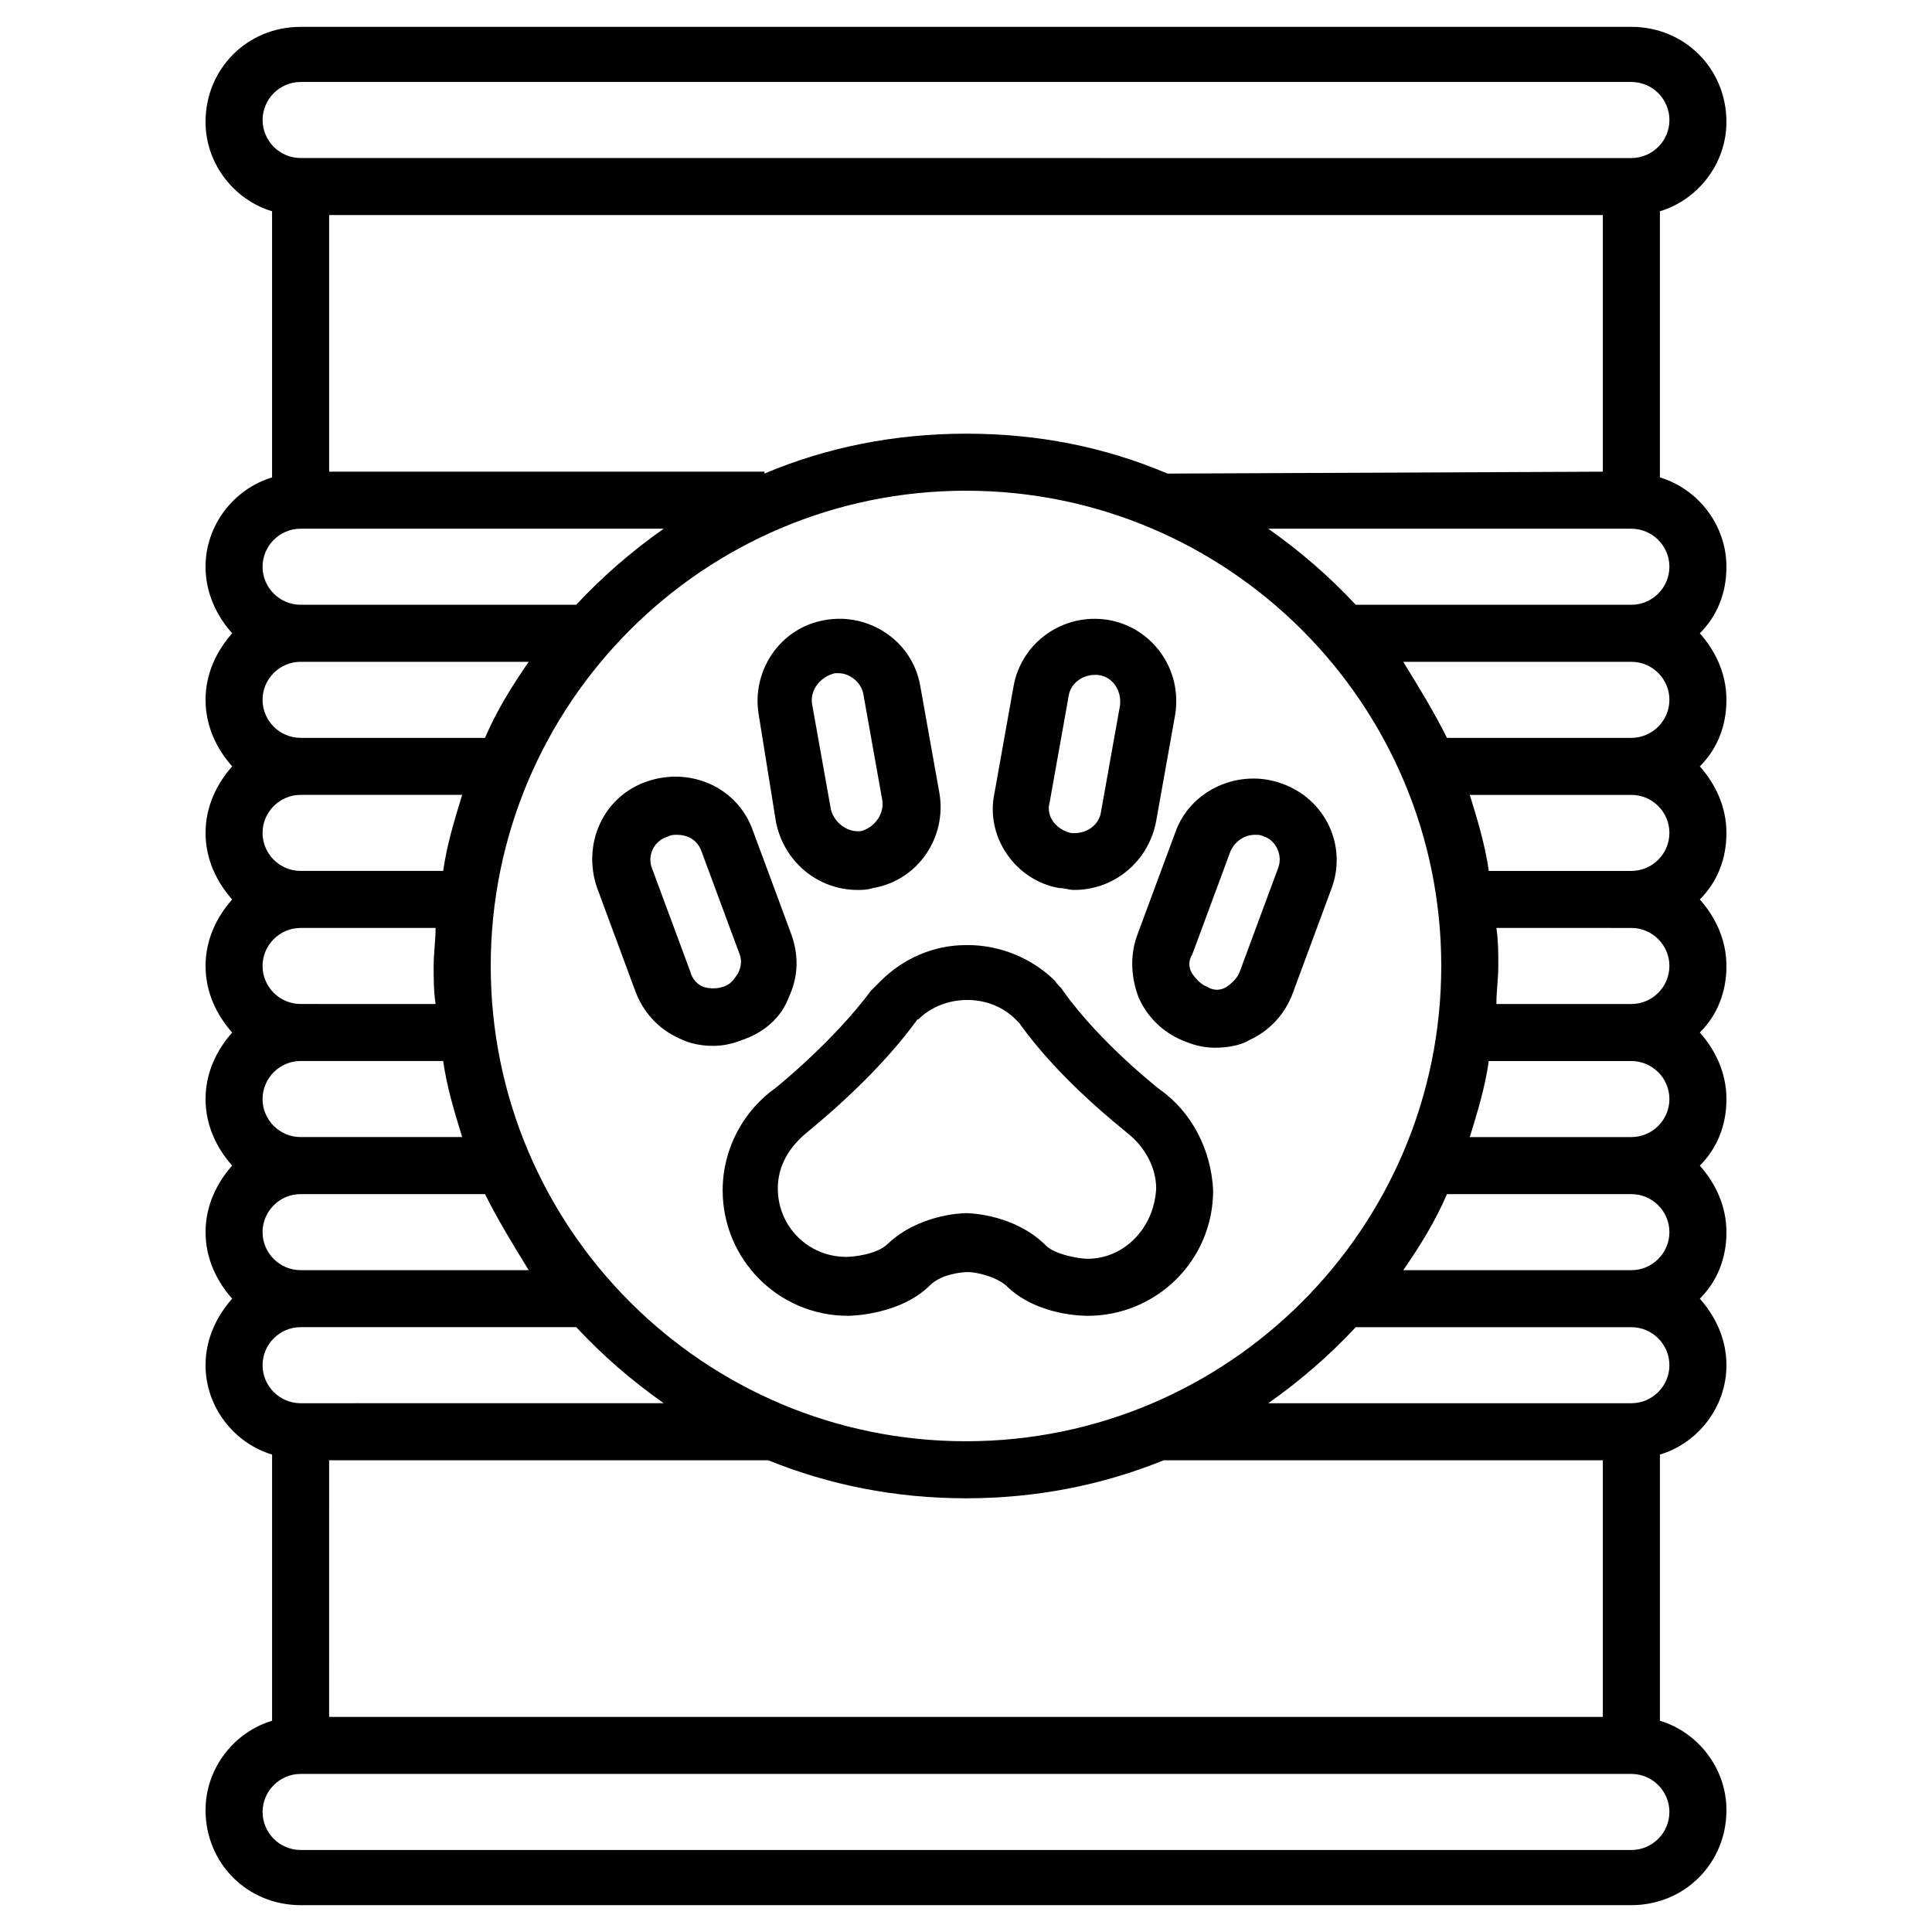
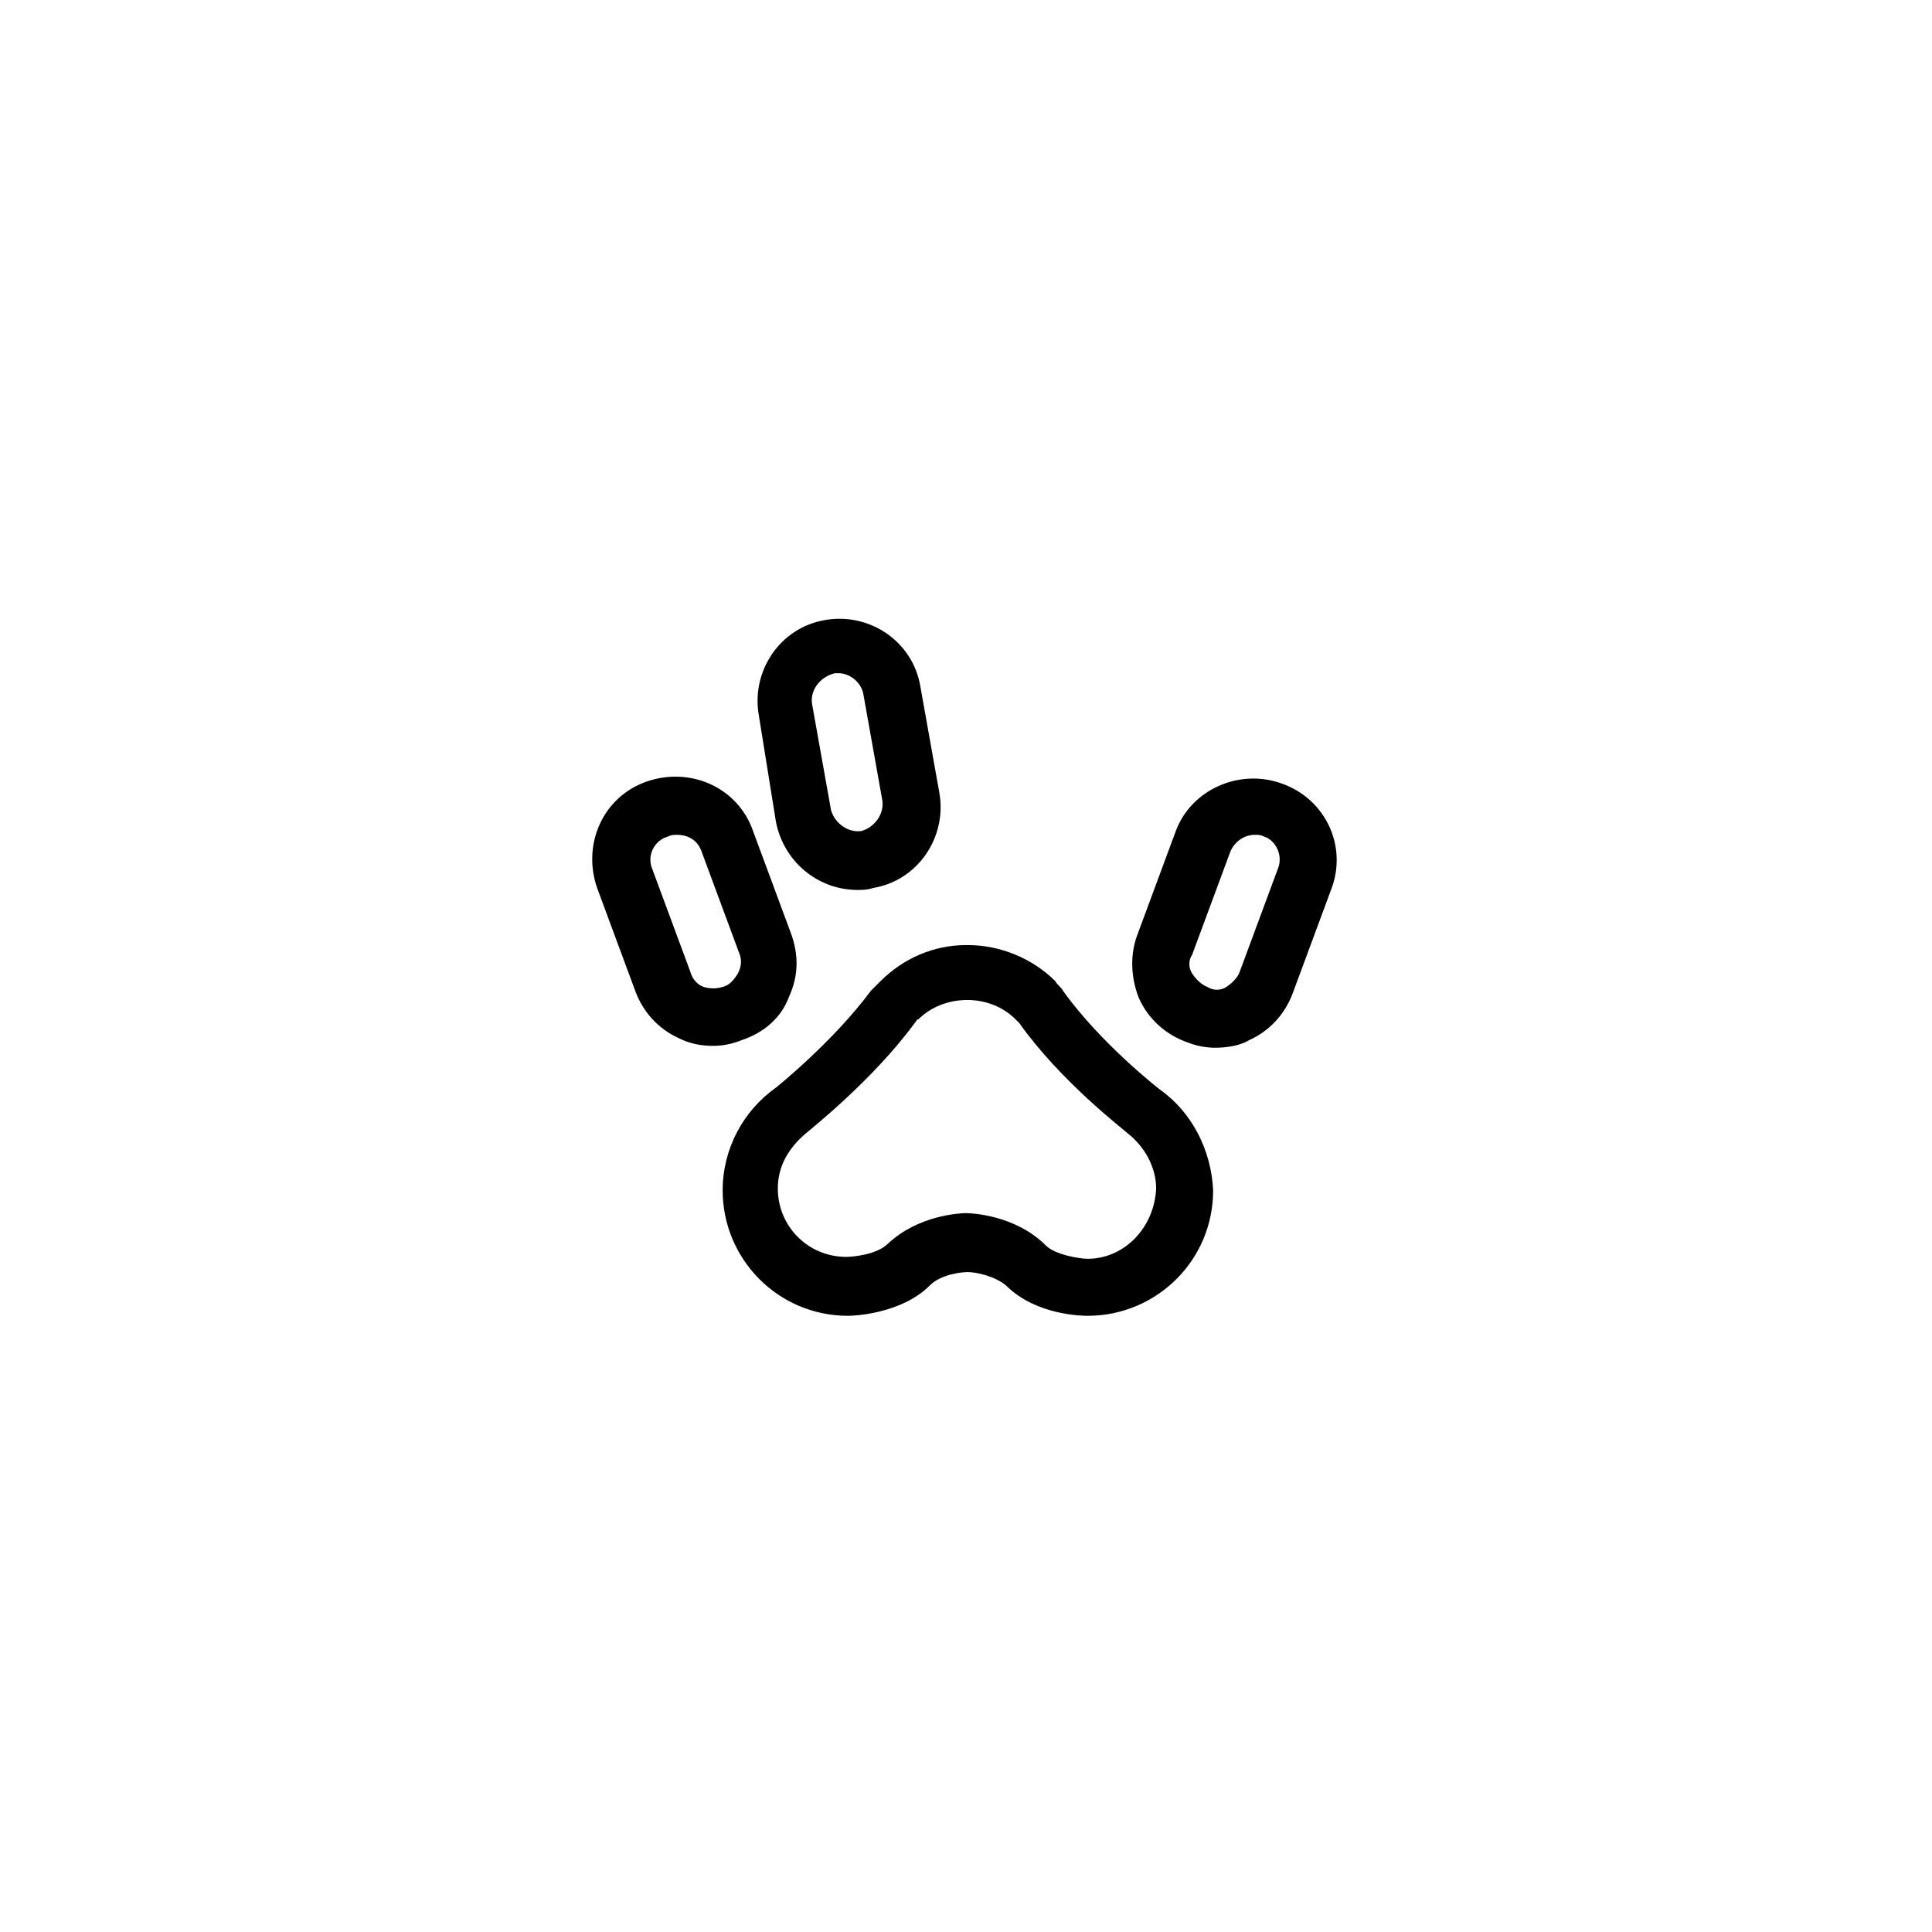
<svg xmlns="http://www.w3.org/2000/svg" fill="#000000" width="800px" height="800px" version="1.1" viewBox="144 144 512 512">
  <g>
-     <path d="m583.89 270.52v-70.535c10.078-3.023 17.633-12.594 17.633-23.68 0-14.105-11.082-25.191-25.191-25.191l-352.67 0.004c-14.105 0-25.191 11.082-25.191 25.191 0 11.082 7.559 20.656 17.633 23.68v70.535c-10.078 3.023-17.633 12.594-17.633 23.68 0 7.055 3.023 13.098 7.055 17.633-4.031 4.531-7.051 10.574-7.051 17.629 0 7.055 3.023 13.098 7.055 17.633-4.035 4.535-7.055 10.582-7.055 17.633 0 7.055 3.023 13.098 7.055 17.633-4.035 4.535-7.055 10.582-7.055 17.637s3.023 13.098 7.055 17.633c-4.035 4.535-7.055 10.578-7.055 17.633s3.023 13.098 7.055 17.633c-4.035 4.535-7.055 10.578-7.055 17.633s3.023 13.098 7.055 17.633c-4.035 4.535-7.055 10.582-7.055 17.633 0 11.082 7.559 20.656 17.633 23.68v70.535c-10.078 3.023-17.633 12.594-17.633 23.68 0 14.105 11.082 25.191 25.191 25.191h352.67c14.105 0 25.191-11.082 25.191-25.191 0-11.082-7.559-20.656-17.633-23.68v-70.535c10.078-3.023 17.633-12.594 17.633-23.68 0-7.055-3.023-13.098-7.055-17.633 4.535-4.535 7.055-10.578 7.055-17.633s-3.023-13.098-7.055-17.633c4.535-4.535 7.055-10.578 7.055-17.633s-3.023-13.098-7.055-17.633c4.535-4.535 7.055-10.578 7.055-17.633s-3.023-13.098-7.055-17.633c4.535-4.535 7.055-10.578 7.055-17.633s-3.023-13.098-7.055-17.633c4.535-4.535 7.055-10.578 7.055-17.633s-3.023-13.098-7.055-17.633c4.535-4.535 7.055-10.578 7.055-17.633-0.004-11.09-7.562-20.66-17.637-23.684zm-370.3-94.715c0-5.543 4.535-10.078 10.078-10.078h352.67c5.543 0 10.078 4.535 10.078 10.078 0 5.543-4.535 10.078-10.078 10.078l-352.67-0.004c-5.539 0-10.074-4.535-10.074-10.074zm134.01 355.18c16.121 6.551 33.754 10.078 52.395 10.078s36.273-3.527 52.395-10.078h116.38v68.016h-337.55l0.004-68.016zm52.398-5.039c-69.527 0-125.95-56.426-125.95-125.95s56.426-125.95 125.95-125.95 125.95 56.426 125.95 125.95c-0.004 69.527-56.43 125.95-125.95 125.95zm53.402-256.44c-16.625-7.055-34.258-10.578-53.402-10.578-18.641 0-36.777 3.527-53.402 10.578l-0.004-0.504h-115.37v-68.016h337.55v68.016zm-229.74 14.609h96.227c-8.566 6.047-16.121 12.594-23.176 20.152h-73.051c-5.543 0-10.078-4.535-10.078-10.078 0.004-5.539 4.539-10.074 10.078-10.074zm0 35.27h60.457c-4.535 6.551-8.566 13.098-11.586 20.152h-48.871c-5.543 0-10.078-4.535-10.078-10.078 0.004-5.543 4.539-10.074 10.078-10.074zm0 35.266h42.824c-2.016 6.551-4.031 13.098-5.039 20.152h-37.785c-5.543 0-10.078-4.535-10.078-10.078 0.004-5.539 4.539-10.074 10.078-10.074zm0 35.266h35.77c0 3.527-0.504 6.551-0.504 10.078s0 6.551 0.504 10.078l-35.77-0.004c-5.543 0-10.078-4.535-10.078-10.078 0.004-5.539 4.539-10.074 10.078-10.074zm0 35.266h37.785c1.008 7.055 3.023 13.602 5.039 20.152h-42.824c-5.543 0-10.078-4.535-10.078-10.078 0.004-5.539 4.539-10.074 10.078-10.074zm0 35.27h48.871c3.527 7.055 7.559 13.602 11.586 20.152h-60.457c-5.543 0-10.078-4.535-10.078-10.078 0.004-5.543 4.539-10.074 10.078-10.074zm-10.074 45.34c0-5.543 4.535-10.078 10.078-10.078h73.051c7.055 7.559 14.609 14.105 23.176 20.152l-96.23 0.004c-5.539 0-10.074-4.535-10.074-10.078zm372.82 118.4c0 5.543-4.535 10.078-10.078 10.078l-352.66-0.004c-5.543 0-10.078-4.535-10.078-10.078 0-5.543 4.535-10.078 10.078-10.078h352.67c5.543 0.004 10.074 4.539 10.074 10.082zm-10.074-108.32h-96.227c8.566-6.047 16.121-12.594 23.176-20.152h73.051c5.543 0 10.078 4.535 10.078 10.078-0.004 5.539-4.535 10.074-10.078 10.074zm0-35.266h-60.457c4.535-6.551 8.566-13.098 11.586-20.152h48.871c5.543 0 10.078 4.535 10.078 10.078-0.004 5.539-4.535 10.074-10.078 10.074zm0-35.27h-42.824c2.016-6.551 4.031-13.098 5.039-20.152h37.785c5.543 0 10.078 4.535 10.078 10.078-0.004 5.543-4.535 10.074-10.078 10.074zm0-35.266h-35.77c0-3.527 0.504-6.551 0.504-10.078s0-6.551-0.504-10.078l35.77 0.004c5.543 0 10.078 4.535 10.078 10.078-0.004 5.539-4.535 10.074-10.078 10.074zm0-35.266h-37.785c-1.008-7.055-3.023-13.602-5.039-20.152h42.824c5.543 0 10.078 4.535 10.078 10.078-0.004 5.539-4.535 10.074-10.078 10.074zm0-35.266h-48.871c-3.527-7.055-7.559-13.602-11.586-20.152h60.457c5.543 0 10.078 4.535 10.078 10.078-0.004 5.539-4.535 10.074-10.078 10.074zm0-35.27h-73.051c-7.055-7.559-14.609-14.105-23.176-20.152h96.227c5.543 0 10.078 4.535 10.078 10.078-0.004 5.543-4.535 10.074-10.078 10.074z" />
    <path d="m451.39 432.75s-15.617-12.09-25.695-26.199c-0.504-1.008-1.512-1.512-2.016-2.519-6.047-6.047-14.609-9.574-23.176-9.574h-0.504c-8.566 0-16.625 3.527-22.672 9.574-0.504 0.504-1.512 1.512-2.519 2.519-10.078 13.602-25.191 25.695-25.191 25.695-8.566 6.047-14.105 16.121-14.105 27.207 0 18.137 14.609 33.25 33.25 33.25 1.512 0 14.105-0.504 21.664-8.062 3.023-3.023 8.566-3.527 10.078-3.527 2.016 0 7.055 1.008 10.078 3.527 8.062 8.062 20.656 8.062 21.664 8.062 18.137 0 33.25-14.609 33.25-33.25-0.504-10.582-5.539-20.656-14.105-26.703zm-19.145 44.84c-2.016 0-8.566-1.008-11.082-3.527-8.062-8.062-19.648-8.566-21.16-8.566s-12.594 0.504-20.656 8.062c-3.023 3.023-9.574 3.527-11.082 3.527-10.078 0-18.137-8.062-18.137-18.137 0-6.047 3.023-11.082 8.062-15.113 0.504-0.504 17.129-13.602 28.215-28.719 0.504-0.504 0.504-1.008 1.008-1.008 6.551-6.551 18.641-7.055 25.695 0l1.008 1.008c11.082 15.617 27.711 28.215 28.719 29.223 4.535 3.527 7.559 9.07 7.559 14.609-0.516 10.578-8.574 18.641-18.148 18.641z" />
-     <path d="m424.68 379.34c1.512 0 2.519 0.504 4.031 0.504 10.578 0 19.648-7.559 21.664-18.137l5.039-28.215c2.016-12.09-6.047-23.176-17.633-25.191-12.09-2.016-23.176 6.047-25.191 17.633l-5.039 28.215c-2.519 11.586 5.543 23.176 17.129 25.191zm-2.516-22.672 5.039-28.215c0.504-3.527 4.031-6.047 8.062-5.543 3.527 0.504 6.047 4.031 5.543 8.062l-5.039 28.215c-0.504 3.527-4.031 6.047-8.062 5.543-4.035-1.012-6.551-4.535-5.543-8.062z" />
    <path d="m483.63 351.63c-11.082-4.031-24.184 1.512-28.215 13.098l-10.078 27.207c-2.016 5.543-1.512 11.586 0.504 16.625 2.519 5.543 7.055 9.574 12.594 11.586 2.519 1.008 5.039 1.512 7.559 1.512 3.023 0 6.551-0.504 9.07-2.016 5.543-2.519 9.574-7.055 11.586-12.594l10.078-27.207c4.535-11.586-1.512-24.18-13.098-28.211zm-1.008 22.672-10.078 27.207c-0.504 1.512-2.016 3.023-3.527 4.031-1.512 1.008-3.527 1.008-5.039 0-1.512-0.504-3.023-2.016-4.031-3.527-1.008-1.512-1.008-3.527 0-5.039l10.078-27.207c1.008-2.519 3.527-4.535 6.551-4.535 1.008 0 1.512 0 2.519 0.504 3.023 1.008 5.035 5.039 3.527 8.566z" />
    <path d="m349.62 361.71c2.016 10.578 11.082 18.137 21.664 18.137 1.008 0 2.519 0 4.031-0.504 12.09-2.016 19.648-13.602 17.633-25.191l-5.039-28.215c-2.016-12.09-13.602-19.648-25.191-17.633-12.09 2.016-19.648 13.602-17.633 25.191zm15.617-39.301h1.008c3.023 0 6.047 2.519 6.551 5.543l5.039 28.215c0.504 3.527-2.016 7.055-5.543 8.062-3.527 0.504-7.055-2.016-8.062-5.543l-5.039-28.215c-0.5-3.527 2.019-7.055 6.047-8.062z" />
    <path d="m353.14 408.06c2.519-5.543 2.519-11.082 0.504-16.625l-10.078-27.207c-4.031-11.586-16.625-17.129-28.215-13.098-11.586 4.031-17.129 16.625-13.098 28.215l10.078 27.207c2.016 5.543 6.047 10.078 11.586 12.594 3.023 1.512 6.047 2.016 9.07 2.016 2.519 0 5.039-0.504 7.559-1.512 6.043-2.016 10.578-6.047 12.594-11.59zm-13.602-6.043c-1.008 1.512-2.016 3.023-4.031 3.527-1.512 0.504-3.527 0.504-5.039 0-1.512-0.504-3.023-2.016-3.527-4.031l-10.078-27.207c-1.512-3.527 0.504-7.559 4.031-8.566 1.008-0.504 1.512-0.504 2.519-0.504 3.023 0 5.543 1.512 6.551 4.535l10.078 27.207c0.504 1.512 0.504 3.023-0.504 5.039z" />
  </g>
</svg>